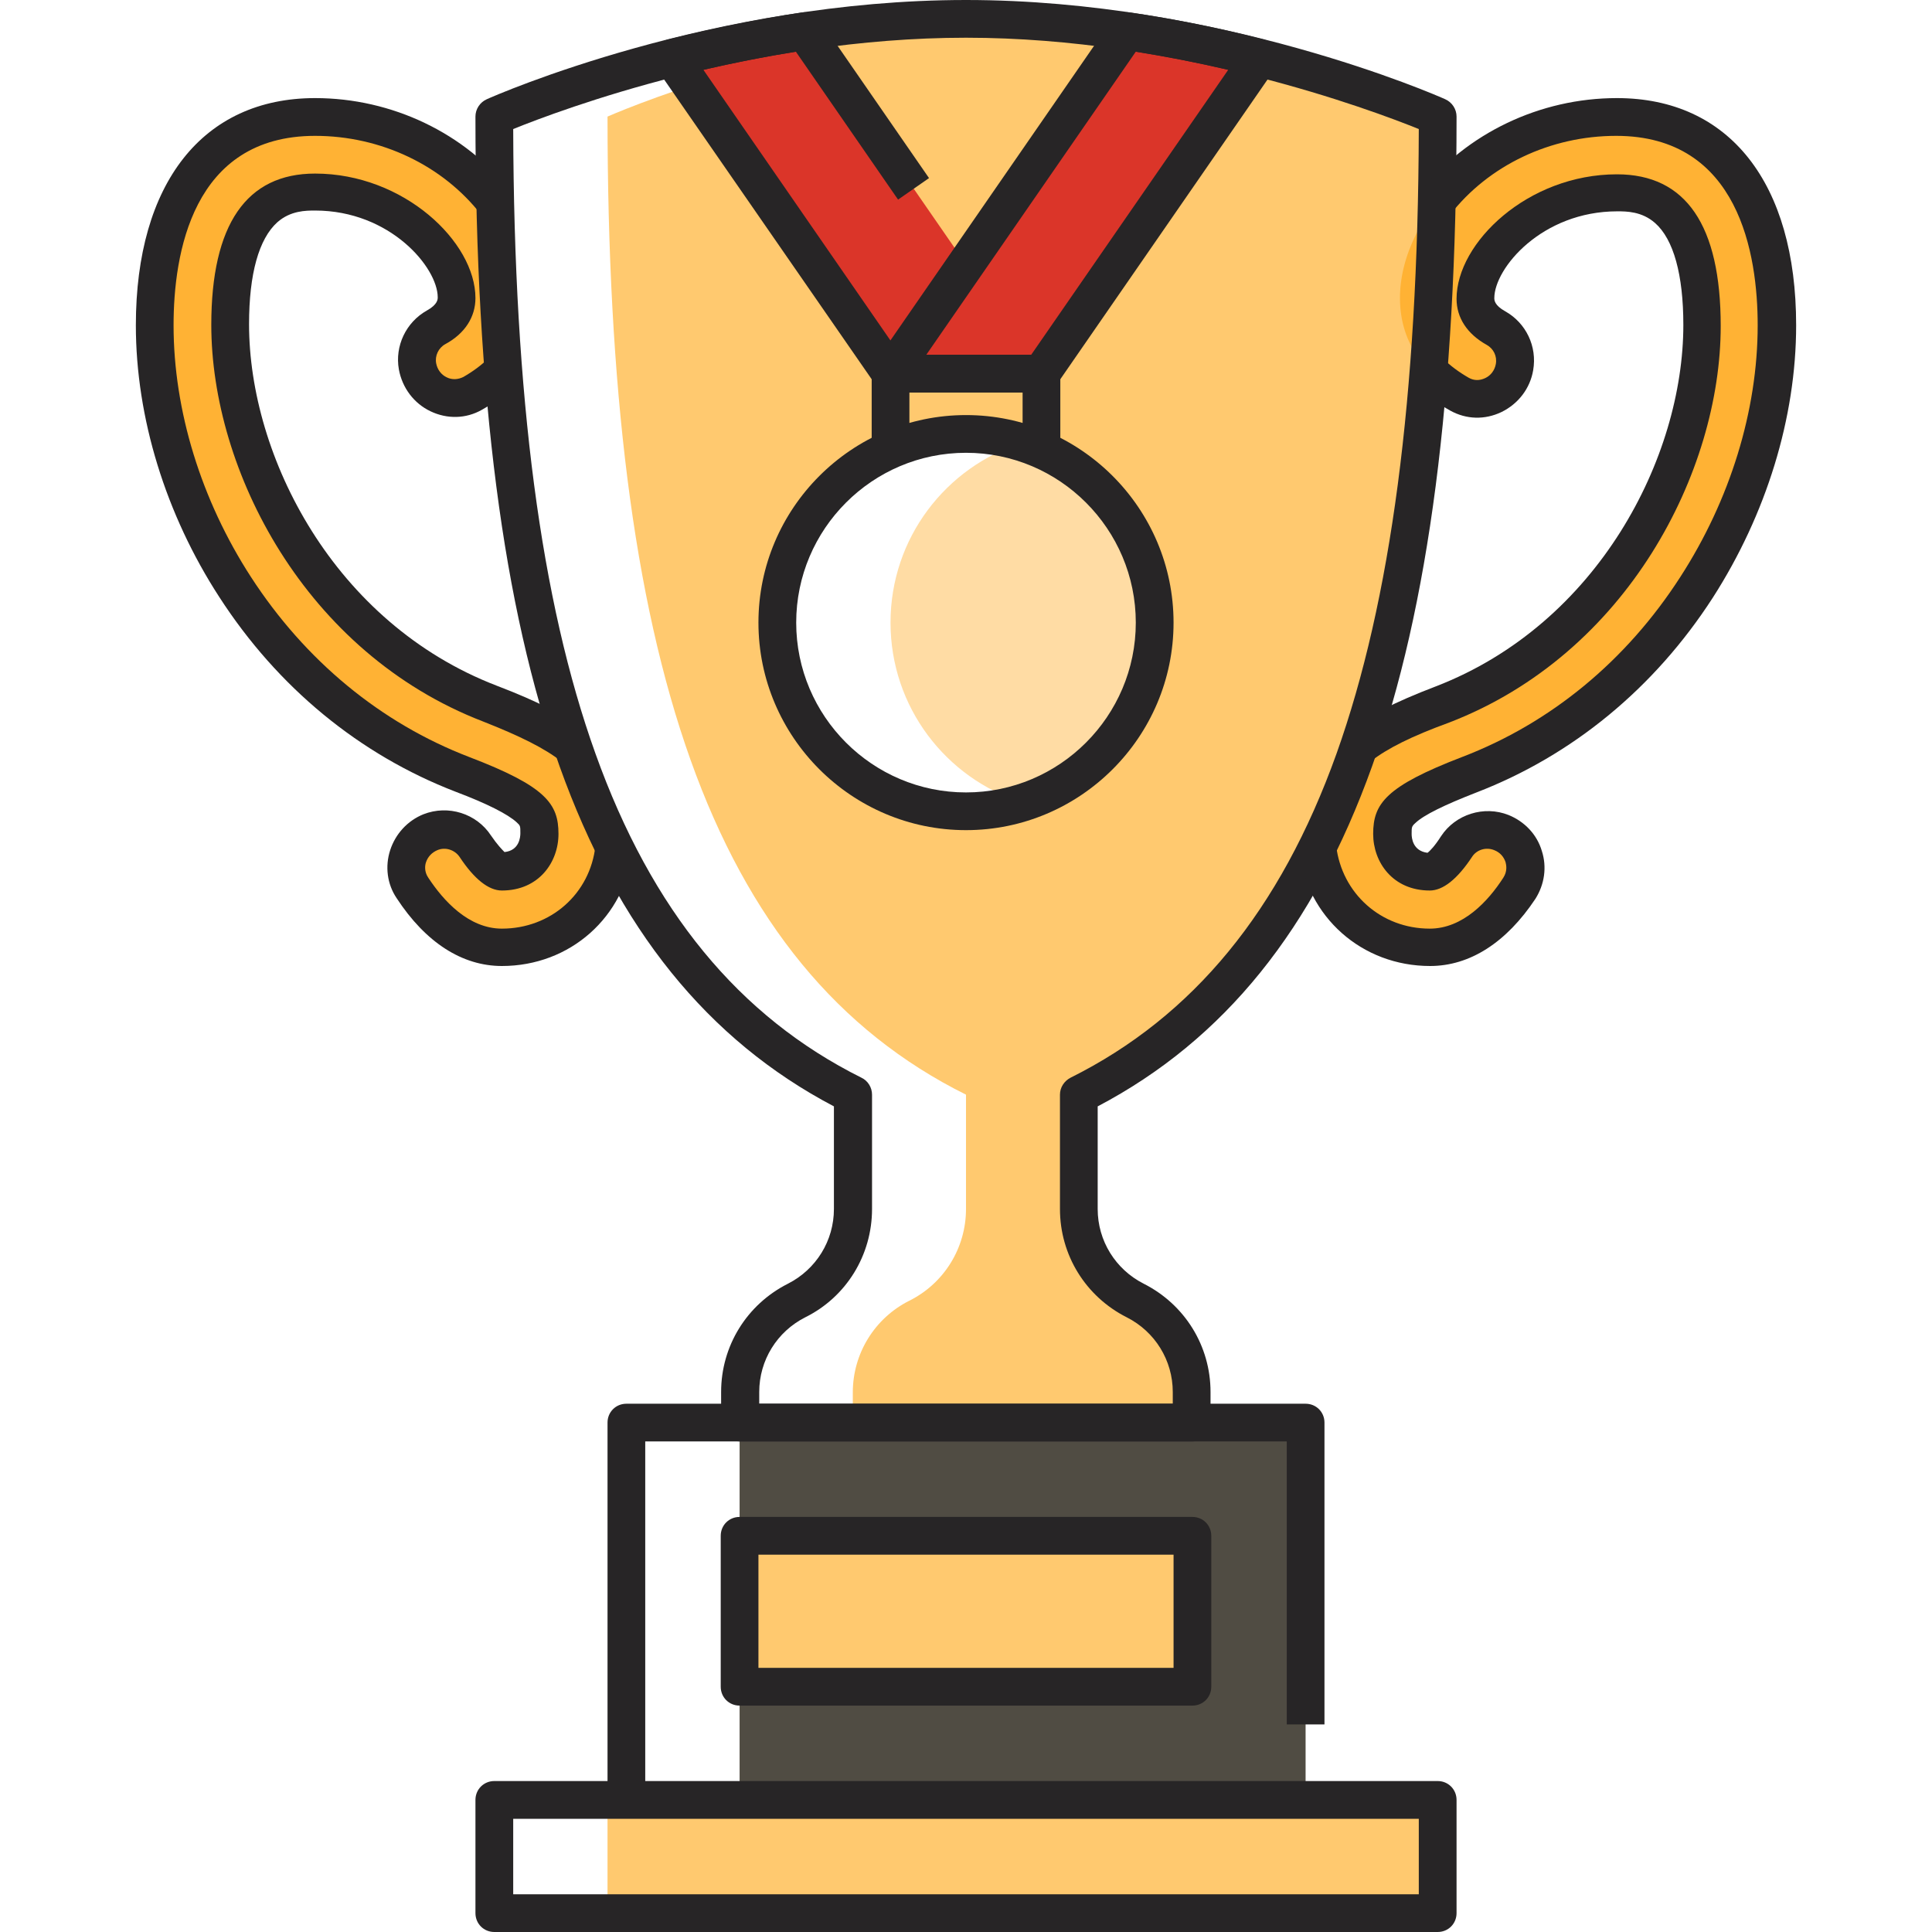
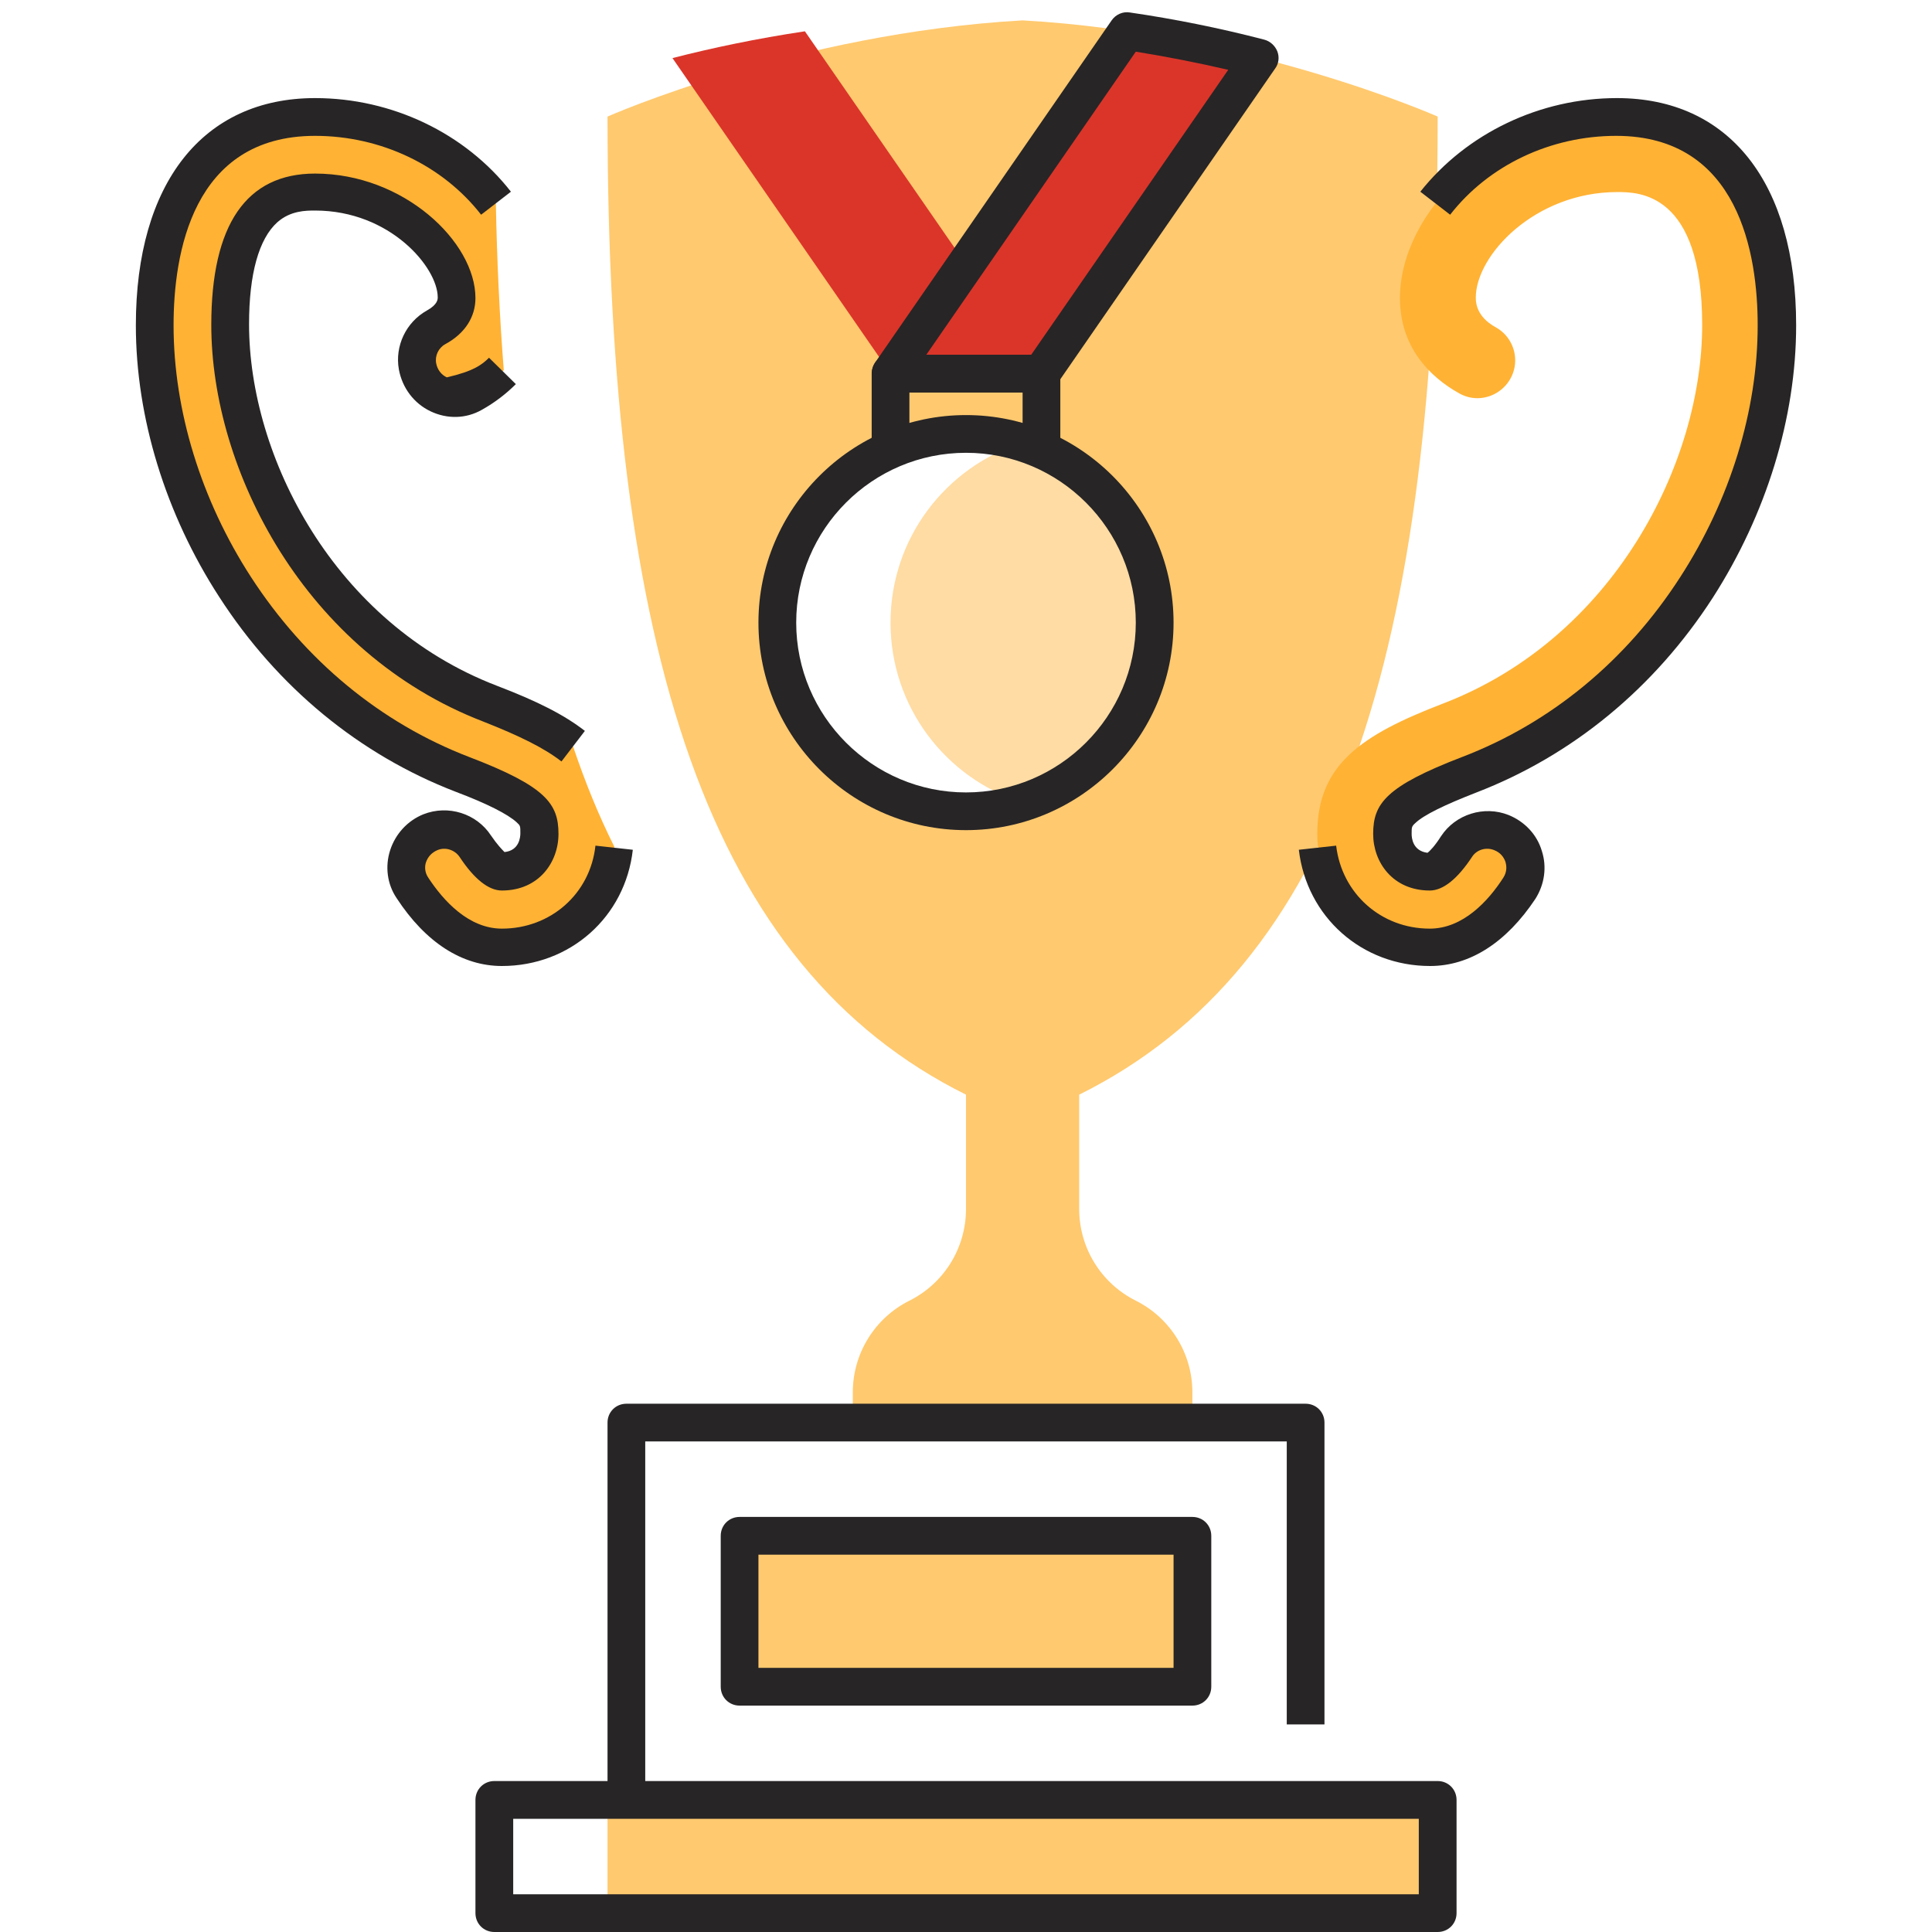
<svg xmlns="http://www.w3.org/2000/svg" width="44" height="44" viewBox="0 0 44 44" fill="none">
  <path d="M32.742 2.655C32.742 2.655 28.462 0.756 23.289 0.464C18.116 0.756 13.836 2.655 13.836 2.655C13.836 14.927 16.156 22.026 22 24.93V27.534C22 28.419 21.502 29.227 20.711 29.622C19.92 30.018 19.422 30.826 19.422 31.711V32.407H27.156V31.711C27.156 30.826 26.658 30.018 25.867 29.622C25.077 29.227 24.578 28.419 24.578 27.534V24.93C30.422 22.026 32.742 14.927 32.742 2.655ZM22 18.476C19.628 18.476 17.703 16.551 17.703 14.18C17.703 11.808 19.628 9.883 22 9.883C24.372 9.883 26.297 11.808 26.297 14.18C26.297 16.551 24.372 18.476 22 18.476Z" fill="#FFC96F" />
  <path d="M32.57 21.57C33.516 21.57 34.194 20.848 34.607 20.221C34.908 19.766 34.702 19.155 34.194 18.958C33.816 18.812 33.387 18.941 33.172 19.276C32.957 19.602 32.716 19.852 32.57 19.852C31.977 19.852 31.711 19.405 31.711 18.992C31.711 18.614 31.711 18.313 33.464 17.643C35.569 16.835 37.357 15.357 38.638 13.372C39.823 11.55 40.468 9.427 40.468 7.408C40.468 4.391 39.136 2.664 36.816 2.664C33.997 2.664 31.883 4.838 31.883 6.789C31.883 7.889 32.544 8.577 33.241 8.963C33.756 9.247 34.392 8.929 34.495 8.353C34.556 8.001 34.392 7.64 34.074 7.459C33.834 7.33 33.61 7.116 33.61 6.78C33.61 5.809 34.959 4.374 36.833 4.374C37.314 4.374 38.766 4.374 38.766 7.399C38.766 10.562 36.738 14.541 32.854 16.027C30.998 16.741 30.001 17.419 30.001 18.984C29.992 20.436 31.127 21.57 32.57 21.57ZM13.054 17.007C12.581 16.646 11.945 16.345 11.155 16.036C7.27 14.541 5.242 10.562 5.242 7.408C5.242 4.383 6.695 4.383 7.176 4.383C9.041 4.383 10.398 5.818 10.398 6.789C10.398 7.116 10.175 7.33 9.934 7.468C9.616 7.64 9.453 8.001 9.513 8.362C9.608 8.938 10.252 9.255 10.768 8.972C11.017 8.834 11.258 8.654 11.473 8.43C11.378 7.219 11.318 5.947 11.292 4.606C10.407 3.506 8.929 2.664 7.176 2.664C4.855 2.664 3.523 4.391 3.523 7.408C3.523 9.427 4.177 11.55 5.354 13.372C6.643 15.357 8.43 16.827 10.527 17.643C12.289 18.313 12.289 18.614 12.289 18.992C12.289 19.405 12.023 19.852 11.43 19.852C11.284 19.852 11.043 19.602 10.828 19.276C10.605 18.941 10.175 18.812 9.805 18.958C9.298 19.155 9.101 19.766 9.393 20.221C9.805 20.848 10.493 21.57 11.43 21.57C12.779 21.57 13.853 20.591 13.991 19.284C13.638 18.58 13.329 17.823 13.054 17.007Z" fill="#FFB234" />
-   <path d="M16.844 32.398H29.734V40.992H16.844V32.398Z" fill="#504C43" />
  <path d="M16.844 34.977H27.156V38.414H16.844V34.977ZM13.836 40.992H32.742V43.57H13.836V40.992Z" fill="#FFC96F" />
  <path d="M18.331 0.713C17.239 0.876 16.217 1.091 15.315 1.323L20.282 8.507H23.719L18.331 0.713Z" fill="#DB3529" />
  <path d="M25.669 0.713L20.281 8.507H23.719L28.686 1.323C27.784 1.091 26.77 0.876 25.669 0.713Z" fill="#DB3529" />
  <path d="M23.289 10.08C21.544 10.63 20.281 12.254 20.281 14.179C20.281 16.104 21.544 17.729 23.289 18.279C25.034 17.729 26.297 16.104 26.297 14.179C26.297 12.254 25.034 10.63 23.289 10.08Z" fill="#FFDCA4" />
  <path d="M14.695 40.992H13.836V32.398C13.836 32.158 14.025 31.969 14.266 31.969H29.734C29.975 31.969 30.164 32.158 30.164 32.398V39.273H29.305V32.828H14.695V40.992Z" fill="#272526" />
  <path d="M27.156 38.844H16.844C16.603 38.844 16.414 38.655 16.414 38.414V34.977C16.414 34.736 16.603 34.547 16.844 34.547H27.156C27.397 34.547 27.586 34.736 27.586 34.977V38.414C27.586 38.655 27.397 38.844 27.156 38.844ZM17.273 37.984H26.727V35.406H17.273V37.984ZM32.742 44H11.258C11.017 44 10.828 43.811 10.828 43.57V40.992C10.828 40.752 11.017 40.562 11.258 40.562H32.742C32.983 40.562 33.172 40.752 33.172 40.992V43.57C33.172 43.811 32.983 44 32.742 44ZM11.688 43.141H32.312V41.422H11.688V43.141ZM22 18.906C19.396 18.906 17.273 16.784 17.273 14.18C17.273 11.576 19.396 9.453 22 9.453C24.604 9.453 26.727 11.576 26.727 14.18C26.727 16.784 24.604 18.906 22 18.906ZM22 10.312C19.869 10.312 18.133 12.048 18.133 14.18C18.133 16.311 19.869 18.047 22 18.047C24.131 18.047 25.867 16.311 25.867 14.18C25.867 12.048 24.131 10.312 22 10.312Z" fill="#272526" />
  <path d="M24.148 10.227H23.289V8.938H20.711V10.227H19.852V8.508C19.852 8.267 20.041 8.078 20.281 8.078H23.719C23.959 8.078 24.148 8.267 24.148 8.508V10.227Z" fill="#272526" />
-   <path d="M27.148 32.828H16.852C16.612 32.828 16.423 32.639 16.423 32.398V31.702C16.423 30.654 17.007 29.709 17.944 29.236C18.588 28.909 18.992 28.256 18.992 27.534V25.197C16.113 23.684 14.068 21.149 12.745 17.454C11.456 13.836 10.828 8.989 10.828 2.655C10.828 2.484 10.931 2.329 11.086 2.26C11.292 2.166 16.242 0 22 0C27.758 0 32.708 2.166 32.914 2.26C33.069 2.329 33.172 2.484 33.172 2.655C33.172 8.989 32.544 13.836 31.247 17.454C29.923 21.149 27.878 23.684 24.999 25.197V27.534C24.999 28.256 25.403 28.909 26.048 29.236C26.984 29.709 27.569 30.654 27.569 31.702V32.398C27.577 32.639 27.38 32.828 27.148 32.828ZM17.282 31.969H26.709V31.702C26.709 30.98 26.305 30.327 25.661 30.001C24.724 29.528 24.14 28.583 24.14 27.534V24.93C24.14 24.767 24.234 24.621 24.381 24.544C27.173 23.152 29.159 20.737 30.439 17.162C31.677 13.69 32.295 9.041 32.312 2.939C31.23 2.501 26.847 0.859 22 0.859C17.145 0.859 12.77 2.501 11.688 2.939C11.705 9.041 12.315 13.69 13.561 17.162C14.841 20.737 16.827 23.152 19.619 24.544C19.766 24.613 19.86 24.767 19.86 24.93V27.534C19.86 28.583 19.276 29.537 18.339 30.001C17.695 30.327 17.291 30.98 17.291 31.702V31.969H17.282Z" fill="#272526" />
  <path d="M11.43 22C10.527 22 9.694 21.467 9.032 20.453C8.817 20.135 8.766 19.731 8.886 19.362C9.006 18.992 9.281 18.691 9.642 18.545C10.209 18.322 10.854 18.528 11.181 19.027C11.327 19.241 11.438 19.353 11.49 19.405C11.825 19.37 11.851 19.07 11.851 18.975C11.851 18.812 11.851 18.803 11.765 18.726C11.567 18.545 11.103 18.305 10.373 18.03C8.19 17.188 6.325 15.658 4.993 13.595C3.773 11.713 3.094 9.513 3.094 7.408C3.094 4.168 4.623 2.234 7.176 2.234C8.929 2.234 10.596 3.034 11.636 4.366L10.957 4.89C10.081 3.764 8.671 3.094 7.176 3.094C4.374 3.094 3.953 5.792 3.953 7.408C3.953 9.35 4.58 11.387 5.715 13.14C6.952 15.048 8.671 16.466 10.682 17.239C12.435 17.909 12.719 18.305 12.719 18.992C12.719 19.637 12.272 20.281 11.43 20.281C11.129 20.281 10.802 20.023 10.467 19.516C10.355 19.353 10.141 19.284 9.96 19.362C9.84 19.413 9.745 19.508 9.702 19.637C9.677 19.706 9.659 19.852 9.754 19.989C10.098 20.513 10.673 21.149 11.43 21.149C12.538 21.149 13.441 20.359 13.561 19.259L14.412 19.353C14.24 20.883 12.985 22 11.43 22Z" fill="#272526" />
-   <path d="M12.787 17.342C12.401 17.041 11.851 16.766 11 16.431C6.944 14.867 4.812 10.708 4.812 7.399C4.812 5.113 5.612 3.953 7.176 3.953C9.195 3.953 10.828 5.509 10.828 6.789C10.828 7.219 10.588 7.597 10.141 7.838C9.986 7.923 9.9 8.104 9.934 8.276C9.96 8.413 10.046 8.534 10.175 8.594C10.295 8.654 10.433 8.645 10.553 8.585C10.777 8.456 10.974 8.31 11.137 8.147L11.748 8.748C11.524 8.972 11.266 9.17 10.974 9.333C10.613 9.539 10.184 9.548 9.805 9.367C9.427 9.187 9.161 8.834 9.084 8.413C8.989 7.88 9.247 7.339 9.72 7.073C9.969 6.935 9.969 6.815 9.969 6.772C9.969 6.093 8.886 4.795 7.176 4.795C6.97 4.795 6.617 4.795 6.316 5.062C5.895 5.44 5.672 6.239 5.672 7.382C5.672 10.398 7.605 14.188 11.309 15.615C12.255 15.976 12.856 16.285 13.32 16.646L12.787 17.342ZM32.57 22C31.015 22 29.76 20.883 29.58 19.353L30.43 19.259C30.559 20.35 31.453 21.149 32.562 21.149C33.318 21.149 33.894 20.522 34.237 19.989C34.332 19.843 34.306 19.706 34.289 19.637C34.246 19.508 34.16 19.413 34.031 19.362C33.842 19.284 33.627 19.353 33.524 19.516C33.189 20.023 32.862 20.281 32.562 20.281C31.72 20.281 31.273 19.637 31.273 18.992C31.273 18.305 31.556 17.909 33.301 17.239C35.32 16.466 37.039 15.048 38.268 13.14C39.402 11.387 40.03 9.35 40.03 7.408C40.03 5.801 39.609 3.094 36.807 3.094C35.312 3.094 33.902 3.764 33.026 4.89L32.347 4.366C33.404 3.034 35.071 2.234 36.824 2.234C39.385 2.234 40.906 4.168 40.906 7.408C40.906 9.513 40.227 11.713 39.007 13.613C37.675 15.675 35.81 17.205 33.627 18.047C32.897 18.331 32.424 18.562 32.235 18.743C32.149 18.82 32.149 18.837 32.149 18.992C32.149 19.087 32.175 19.379 32.51 19.422C32.57 19.379 32.682 19.259 32.819 19.044C33.146 18.545 33.799 18.339 34.358 18.562C34.719 18.709 35.002 19.001 35.114 19.379C35.234 19.748 35.174 20.144 34.968 20.47C34.306 21.467 33.473 22 32.57 22Z" fill="#272526" />
-   <path d="M31.213 17.342L30.689 16.663C31.153 16.302 31.754 15.993 32.7 15.632C36.395 14.206 38.337 10.416 38.337 7.399C38.337 6.256 38.114 5.449 37.693 5.079C37.392 4.813 37.039 4.813 36.833 4.813C35.114 4.813 34.032 6.11 34.032 6.789C34.032 6.832 34.032 6.952 34.281 7.09C34.754 7.356 35.011 7.889 34.917 8.431C34.848 8.843 34.582 9.195 34.195 9.384C33.817 9.565 33.396 9.556 33.026 9.35C32.734 9.187 32.468 8.989 32.253 8.766L32.863 8.164C33.026 8.327 33.224 8.474 33.447 8.602C33.568 8.671 33.697 8.671 33.825 8.611C33.954 8.551 34.04 8.431 34.066 8.293C34.1 8.113 34.014 7.941 33.86 7.855C33.413 7.606 33.172 7.236 33.172 6.806C33.172 5.526 34.797 3.97 36.825 3.97C38.397 3.97 39.188 5.131 39.188 7.425C39.188 10.734 37.065 14.893 33 16.457C32.15 16.767 31.6 17.041 31.213 17.342ZM19.929 8.748L14.954 1.564C14.876 1.452 14.859 1.298 14.902 1.169C14.954 1.04 15.065 0.937 15.203 0.902C16.225 0.645 17.257 0.438 18.262 0.284C18.425 0.258 18.589 0.327 18.675 0.464L21.158 4.056L20.453 4.546L18.125 1.177C17.428 1.289 16.724 1.427 16.019 1.59L20.634 8.267L19.929 8.748Z" fill="#272526" />
+   <path d="M12.787 17.342C12.401 17.041 11.851 16.766 11 16.431C6.944 14.867 4.812 10.708 4.812 7.399C4.812 5.113 5.612 3.953 7.176 3.953C9.195 3.953 10.828 5.509 10.828 6.789C10.828 7.219 10.588 7.597 10.141 7.838C9.986 7.923 9.9 8.104 9.934 8.276C9.96 8.413 10.046 8.534 10.175 8.594C10.777 8.456 10.974 8.31 11.137 8.147L11.748 8.748C11.524 8.972 11.266 9.17 10.974 9.333C10.613 9.539 10.184 9.548 9.805 9.367C9.427 9.187 9.161 8.834 9.084 8.413C8.989 7.88 9.247 7.339 9.72 7.073C9.969 6.935 9.969 6.815 9.969 6.772C9.969 6.093 8.886 4.795 7.176 4.795C6.97 4.795 6.617 4.795 6.316 5.062C5.895 5.44 5.672 6.239 5.672 7.382C5.672 10.398 7.605 14.188 11.309 15.615C12.255 15.976 12.856 16.285 13.32 16.646L12.787 17.342ZM32.57 22C31.015 22 29.76 20.883 29.58 19.353L30.43 19.259C30.559 20.35 31.453 21.149 32.562 21.149C33.318 21.149 33.894 20.522 34.237 19.989C34.332 19.843 34.306 19.706 34.289 19.637C34.246 19.508 34.16 19.413 34.031 19.362C33.842 19.284 33.627 19.353 33.524 19.516C33.189 20.023 32.862 20.281 32.562 20.281C31.72 20.281 31.273 19.637 31.273 18.992C31.273 18.305 31.556 17.909 33.301 17.239C35.32 16.466 37.039 15.048 38.268 13.14C39.402 11.387 40.03 9.35 40.03 7.408C40.03 5.801 39.609 3.094 36.807 3.094C35.312 3.094 33.902 3.764 33.026 4.89L32.347 4.366C33.404 3.034 35.071 2.234 36.824 2.234C39.385 2.234 40.906 4.168 40.906 7.408C40.906 9.513 40.227 11.713 39.007 13.613C37.675 15.675 35.81 17.205 33.627 18.047C32.897 18.331 32.424 18.562 32.235 18.743C32.149 18.82 32.149 18.837 32.149 18.992C32.149 19.087 32.175 19.379 32.51 19.422C32.57 19.379 32.682 19.259 32.819 19.044C33.146 18.545 33.799 18.339 34.358 18.562C34.719 18.709 35.002 19.001 35.114 19.379C35.234 19.748 35.174 20.144 34.968 20.47C34.306 21.467 33.473 22 32.57 22Z" fill="#272526" />
  <path d="M23.718 8.938H20.281C20.118 8.938 19.972 8.852 19.903 8.706C19.826 8.568 19.843 8.396 19.929 8.259L25.317 0.464C25.412 0.327 25.575 0.258 25.73 0.284C26.735 0.43 27.766 0.636 28.789 0.902C28.926 0.937 29.038 1.04 29.09 1.169C29.141 1.298 29.124 1.452 29.038 1.564L24.071 8.748C23.994 8.869 23.856 8.938 23.718 8.938ZM21.097 8.078H23.486L27.972 1.59C27.268 1.427 26.563 1.289 25.867 1.177L21.097 8.078Z" fill="#272526" />
</svg>